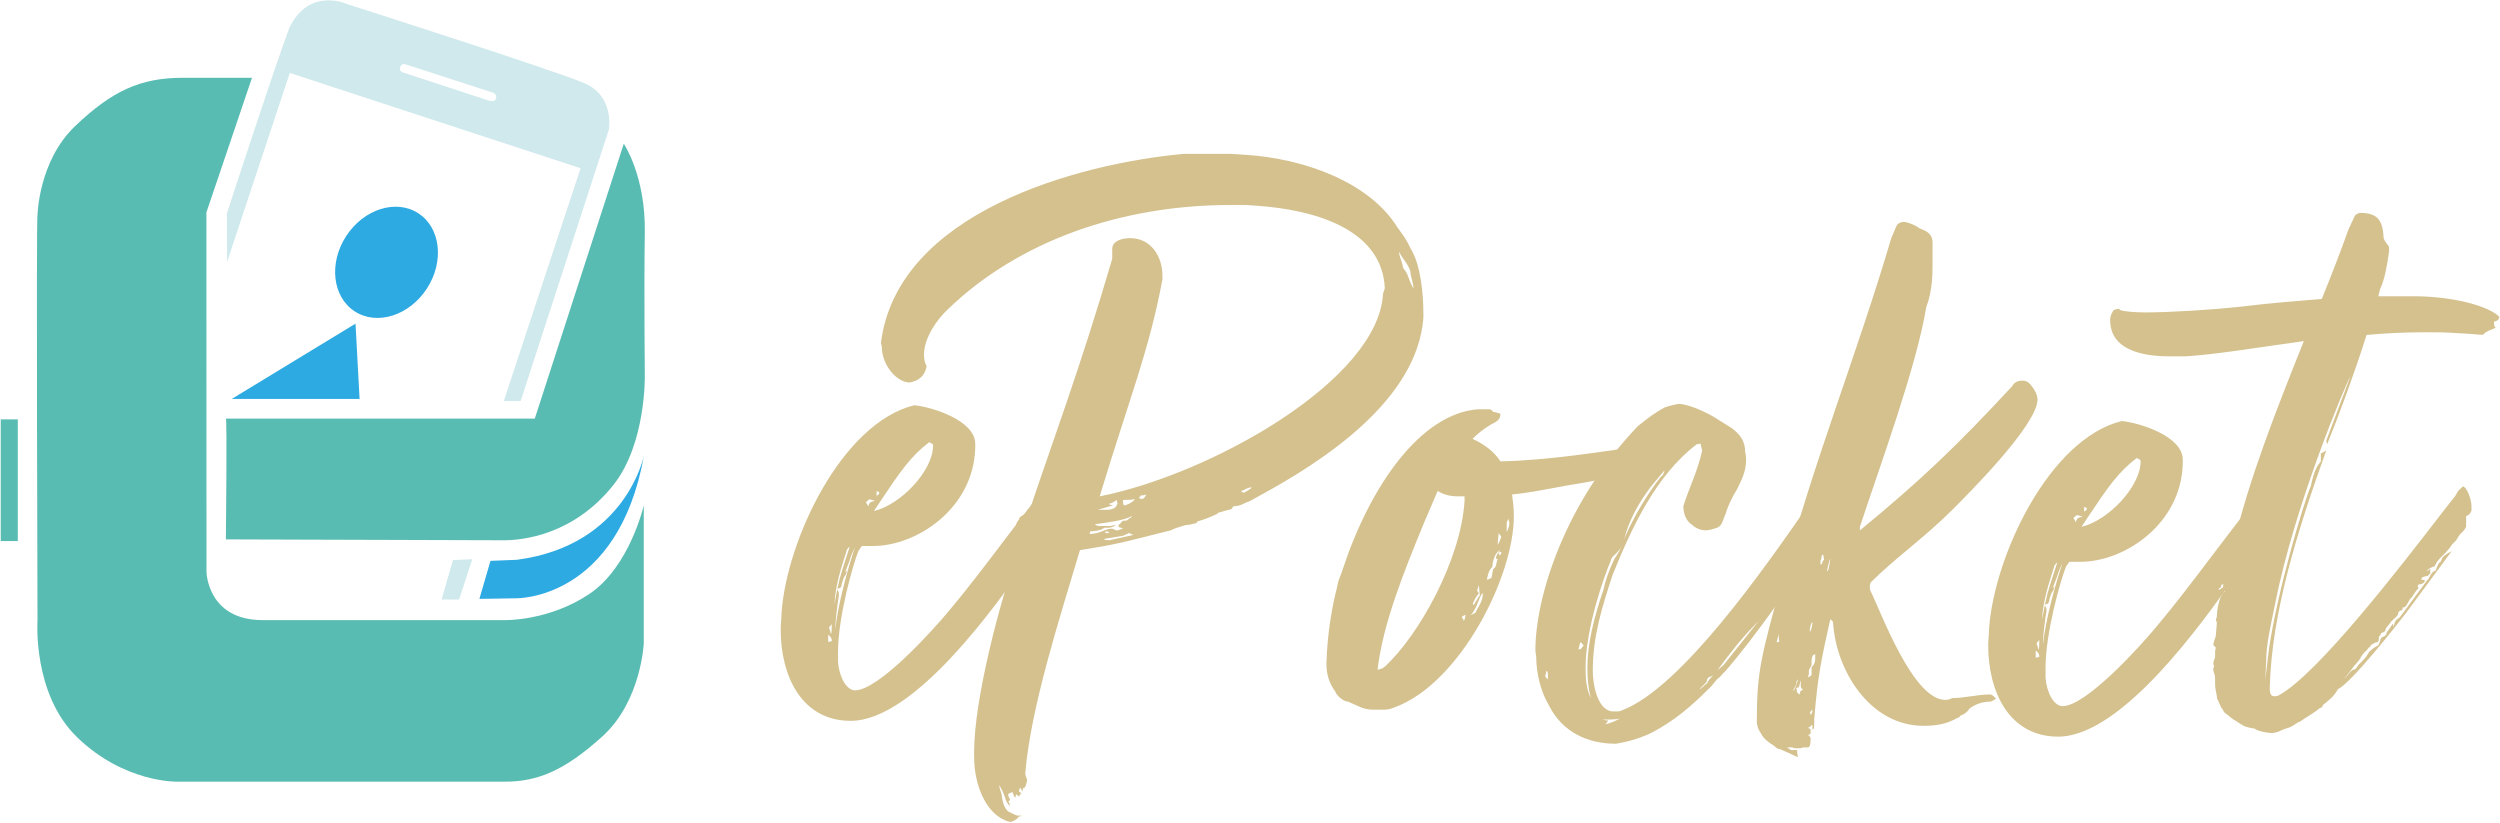
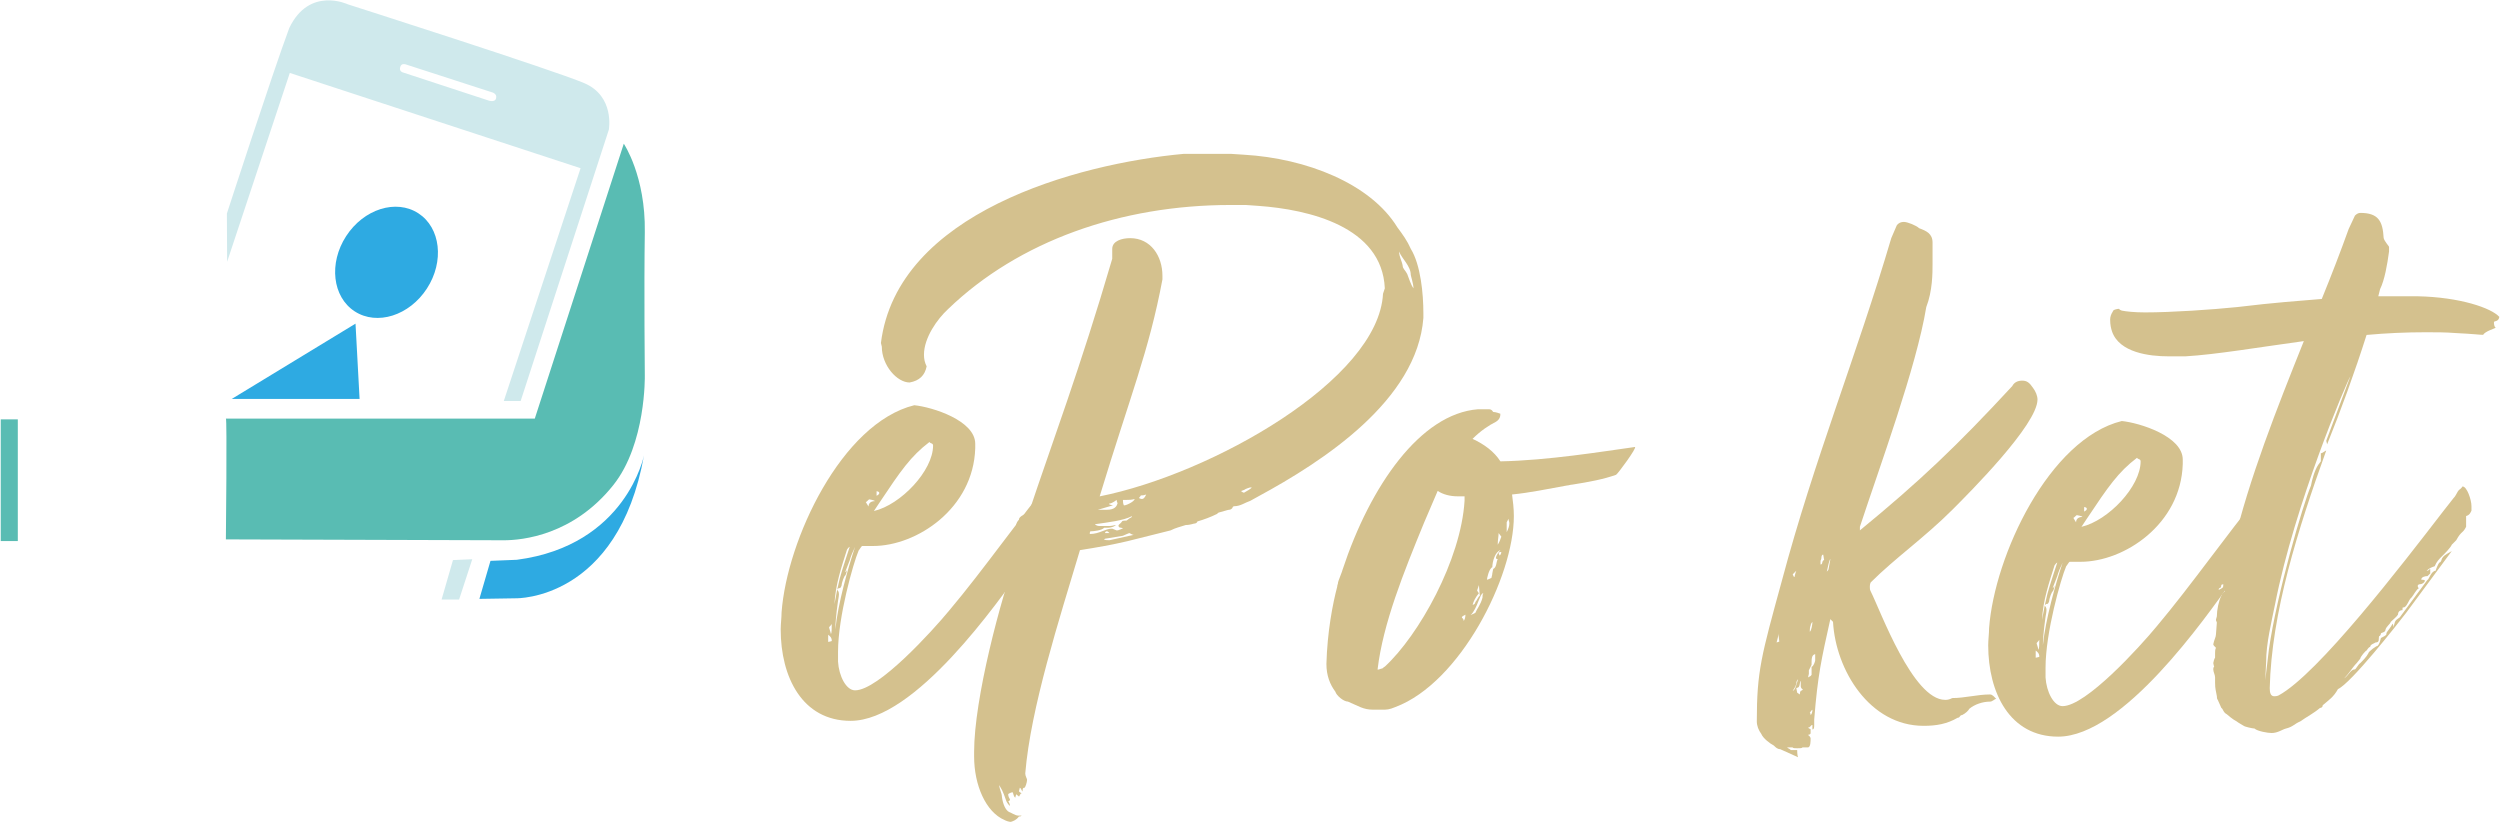
<svg xmlns="http://www.w3.org/2000/svg" version="1.1" id="Capa_1" x="0px" y="0px" viewBox="0 0 848 279" style="enable-background:new 0 0 848 279;" xml:space="preserve">
  <style type="text/css">
	.st0{fill:#2EAAE2;}
	.st1{fill:#59BCB3;}
	.st2{fill:#CFE9EC;}
	.st3{fill:#D4C18E;}
</style>
  <g>
    <ellipse transform="matrix(0.544 -0.839 0.839 0.544 -14.925 150.576)" class="st0" cx="131.14" cy="89.03" rx="19.83" ry="16.33" />
-     <path class="st1" d="M12.72,73.05c0,0,0.3-18.41,12.77-30.29s22.06-16.38,36.57-16.38s23.42,0,23.42,0L70.01,72.05l0.03,121.96   c0,0,0.3,16.33,19.01,16.33s82.4,0,82.4,0s14.85,0.3,28.51-8.91c13.66-9.21,18.41-29.99,18.41-29.99v46.79   c0,0-0.89,19.6-13.96,31.48c-13.07,11.88-22.27,15.44-33.26,15.44s-110.91,0-110.91,0S42.19,265.67,26.08,250   c-15.1-14.69-13.36-39.5-13.36-39.5S12.27,72.61,12.72,73.05z" />
    <rect x="0.25" y="142.25" class="st1" width="5.79" height="41.28" />
    <path class="st2" d="M198.2,28.21c-10.39-4.45-80.18-26.73-80.18-26.73s-13.07-6.24-19.9,8.02c-5.64,15.15-21.16,62.93-21.16,62.93   l0.08,16.37L98.3,24.74l98.63,32.32l-26.04,78.95h5.72l29.92-92.06C206.51,43.95,208.59,32.66,198.2,28.21z M168.26,33.39   c-0.44,1.56-2.81,0.62-2.81,0.62l-28.87-9.47c0,0-1.27-0.33-0.82-1.8c0.36-1.59,2.16-0.8,2.16-0.8l28.9,9.35   C166.81,31.29,168.74,31.7,168.26,33.39z" />
    <path class="st1" d="M76.62,141.99H181.4l30.19-93.25c0,0,7.42,10.99,7.13,29.99s0,48.7,0,48.7s0.45,23.15-10.69,37.12   c-13.56,17.01-30.89,18.71-37.12,18.71s-94.29-0.3-94.29-0.3S77.06,141.54,76.62,141.99z" />
    <polygon class="st2" points="153.65,189.98 160.19,189.69 155.73,203.35 149.79,203.35  " />
    <path class="st0" d="M218.45,154.42c0,0-5.96,30.58-43.12,35.46l-8.96,0.36l-3.76,12.9l12.43-0.2   C175.03,202.94,209.64,203.72,218.45,154.42z" />
    <polygon class="st0" points="120.59,109.78 78.61,135.32 121.97,135.32  " />
  </g>
  <g>
    <path class="st3" d="M345.92,267.2l-0.3,1.22c0,0,0.61,0.61,0.91,0.61c-0.61,0.3-0.61,0.91-0.91,1.22c0-0.3-0.91-0.61-0.91-0.91   c-0.3,0.91-0.3,1.22-0.3,1.22c-0.61-0.3-0.61-1.22-0.91-1.83c-0.61,0-1.52,0.61-1.52,0.61c0,0.91,0.3,1.22,0.61,1.83   c0,0.3-0.3,0.61-0.61,0.61c0.3,0.3,0.61,1.22,0.61,1.52c-0.3,0-0.91-0.91-1.22-1.52c-0.61-1.52-0.91-3.04-2.43-5.47   c0,1.22,0.91,2.74,0.91,3.95c0.3,2.43,1.22,4.56,2.43,5.17c0.3,0,2.13,1.22,3.04,1.22h1.22c-0.3,0.3-0.61,0.3-0.91,0.3   c-0.91,1.22-1.82,1.52-2.74,1.83c-0.61,0-1.52-0.3-2.13-0.61c-6.39-2.74-10.34-11.86-10.34-21.59v-1.52   c0-17.94,8.82-51.4,14.9-68.13c-0.61-0.61-0.91-6.08-0.91-7.3c0.3-0.91,0-2.13,1.22-3.35c0-0.3,0-1.22,3.35-2.43   c7.91-23.72,17.34-48.66,28.29-86.07v-3.35c0-2.74,3.35-3.65,6.08-3.65c7,0,10.95,6.08,10.95,12.77v1.22   c-4.56,24.33-10.95,39.54-21.29,73.6c38.02-7.6,94.59-39.54,96.11-68.74l0.61-1.82c-0.91-20.99-25.85-26.76-42.88-27.98l-4.26-0.3   h-5.17c-37.1,0-71.78,12.17-95.8,35.28c-3.65,3.35-8.21,9.73-8.21,15.51c0,1.52,0.3,2.74,0.91,3.95c-0.61,3.04-2.43,4.87-5.78,5.47   c-4.26,0-9.43-5.78-9.43-12.17l-0.3-1.22c5.47-44.1,66.3-60.83,102.8-64.17h15.81l4.56,0.3c20.99,1.22,42.88,9.73,52.01,24.64   c1.82,2.43,3.35,4.56,4.56,7.3c3.35,5.47,4.26,15.21,4.26,21.9v1.52c-2.13,27.98-34.06,48.66-55.96,60.52l-2.74,1.52   c-1.83,0.61-3.35,1.83-5.47,1.83c-0.3,0-0.61,0.3-0.61,0.61c-0.3,0.3-0.61,0.61-1.22,0.61c-0.3,0-2.13,0.61-3.35,0.91   c-0.3,0-0.61,0.61-0.91,0.61c-1.82,0.91-4.26,1.82-6.39,2.43c-0.3,0.91-1.22,0.61-1.82,0.91c-1.22,0.3-1.83,0.3-2.13,0.3   c-1.83,0.61-3.35,0.91-5.17,1.83l-14.6,3.65c-5.17,1.22-10.34,2.13-16.12,3.04c-7,23.42-16.73,53.53-18.55,75.73   c0,0.91,0.61,1.83,0.61,2.13c0,0.91-0.61,2.74-0.91,2.74c-0.61,0-0.61,0.61-0.61,1.22C346.53,268.42,346.53,267.5,345.92,267.2z    M376.64,178.39c0.61,0,1.52-0.3,1.82-0.3c0,0.3-1.52,0.91-2.43,0.91h-1.52c-0.61,0.91-3.65,1.22-4.56,1.22   c-0.3,0-0.3,0.61-0.3,0.91c3.35,0,5.17-1.82,7.6-1.82l1.52,0.61c0.91,0,1.52-0.61,2.13-0.61c-0.61-0.61-1.22,0-1.52-0.91   c0-0.61,0.61-0.61,1.22-1.52c0-0.3,1.22-0.3,1.52-0.3l1.22-0.91c0.3,0,0.61-0.3,0.61-0.61c-2.74,1.52-8.21,2.13-12.47,2.74   c-0.3,0,0.61,0.61,1.22,0.61H376.64z M377.55,171.4l-5.17,1.52h3.04c2.74,0,3.35-1.22,3.65-2.13c0-0.3-0.3-0.61-0.3-1.22   c0,0-1.52,1.22-2.43,1.22C375.73,171.09,377.25,171.4,377.55,171.4z M384.55,181.43c-0.61,0-1.22-0.61-1.52-0.61   c0,0-1.52,0.61-2.13,0.91l-5.47,0.91c-0.61,0-0.91,0.3-0.91,0.3c0,0.3,1.52,0.3,1.82,0.3L384.55,181.43z M376.34,180.82   c-0.3-0.3-0.61-0.61-0.91-0.61s-0.61,0.3-0.61,0.61H376.34z M382.12,169.57h-1.22c0,0.3,0,1.22,0.3,1.82   c0.3,0.3,3.65-1.22,3.65-2.13C383.94,169.57,382.72,169.57,382.12,169.57z M386.98,168.05c-0.3,0.61-0.61,0.61-0.61,0.91   c0,0,0.61,0.3,0.91,0.3c0.61,0,0.91-0.3,1.52-1.52C387.89,168.05,387.59,168.05,386.98,168.05z M424.39,165.31   c-0.61,0-2.13,0.61-2.43,0.91c-0.3,0-0.61,0.3-0.91,0.3c-0.3,0,0.61,0.61,0.91,0.61C424.7,165.62,424.7,165.31,424.39,165.31z    M478.53,93.23c0-3.04-3.04-5.47-3.95-7.91c0,1.82,0.91,3.04,1.22,4.87c0,0.91,0.91,1.52,1.52,2.74c0.61,1.52,1.22,3.65,2.13,4.87   C479.44,96.27,478.53,93.54,478.53,93.23z" />
    <path class="st3" d="M508.94,156.49c16.12-0.3,34.67-3.35,45.62-4.87c0.91,0-5.78,9.12-6.39,9.43c-4.26,1.52-9.12,2.43-14.9,3.34   c-0.61,0-1.22,0.3-1.83,0.3c-6.69,1.22-12.47,2.43-18.55,3.04c0.3,2.13,0.61,4.87,0.61,7.3c0,20.68-18.25,56.57-40.15,64.78   c-2.13,0.91-3.04,0.91-4.26,0.91h-3.35c-3.35,0-4.87-1.22-8.52-2.74c-1.52,0-3.95-2.13-4.26-3.35c-1.82-2.43-3.04-5.47-3.04-9.43   c0.3-10.95,2.13-20.38,3.65-26.16c0-0.61,0.3-0.91,0.3-1.52c0-0.3,1.52-3.95,1.52-4.26c9.43-28.59,26.46-52.92,45.93-54.44h3.35   c0.91,0,1.22,0,1.82,0.91c0.91,0,2.43,0.61,2.43,0.61c0,0.61,0,1.82-1.52,2.74c-2.43,1.22-5.17,3.04-7.91,5.78   C503.47,150.71,506.81,153.15,508.94,156.49z M496.78,168.35h-2.43c-2.43,0-4.87-0.61-6.69-1.83l-4.56,10.65   c-7,17.03-13.99,34.37-15.82,49.88c0,0.3,1.22-0.3,1.52-0.3c0.3,0,0.61-0.61,0.91-0.61c11.56-10.64,25.85-36.19,27.07-56.27V168.35   z M497.08,208.5c-0.61,0.3-1.22,0.61-1.22,0.91c0,0.3,0.61,0.3,0.61,1.22C496.78,210.33,497.08,209.41,497.08,208.5z    M502.25,202.11l-0.91,2.13c-0.3,0.91-1.52,3.65-2.43,4.26c-0.3,0.3,1.52-0.61,1.52-0.61c0.61-1.52,1.82-2.74,2.43-5.17   c0-0.3,0-1.22,0.3-1.52C502.86,201.2,502.56,201.51,502.25,202.11z M501.04,200.29c0,0,0.3,0.61,0.61,0.91   c-1.22,1.52-1.82,2.74-2.13,3.95c0.3,0,0.91-0.3,0.91-0.91c0.61-0.61,0.91-1.83,1.52-2.13l-0.3-3.65L501.04,200.29z M508.03,189.64   c-0.3,0-0.61,0-0.61-0.61c0.3-0.91,0.91-1.83,1.52-2.43c-1.83,0.61-2.74,3.95-2.74,5.78c-1.22,0.61-1.83,3.95-1.83,4.26   c0.3,0,1.52-0.61,1.52-0.61c0-0.3,0.3-0.91,0.3-1.52c0-0.3,0.3-1.22,0.3-1.52C507.73,192.38,507.42,190.86,508.03,189.64z    M508.33,180.82c0,1.22-0.3,2.13-0.3,3.95c0.61-0.91,0.91-1.83,1.22-2.74L508.33,180.82z M508.33,187.52c0,0.3,0.3,0.61,0.3,0.91   c0.61-0.3,0.61-1.22,0.61-1.22C508.64,187.21,508.33,187.52,508.33,187.52z M511.07,177.17v3.35c0.61-1.22,0.91-2.13,0.91-3.04   c0-0.61-0.3-0.91-0.3-1.52L511.07,177.17z" />
-     <path class="st3" d="M616.3,179.3l3.04-3.35v1.52c-6.69,14.9-25.24,40.15-34.37,50.49c0-0.3-1.83,2.13-1.83,1.82   c-1.52,1.22-2.13,2.74-3.65,3.95c-5.47,5.47-11.56,10.95-20.07,15.21c0,0-4.56,2.13-9.73,3.04l-1.52,0.3   c-9.73,0-18.25-3.95-22.81-13.08c-2.74-4.56-4.26-10.95-4.26-16.12l-0.3-2.43c0-18.25,10.04-50.18,34.67-76.03   c3.35-2.74,5.78-4.56,9.12-6.39c1.52-0.61,4.56-1.22,4.87-1.22c3.65,0,10.95,3.65,13.08,5.17l4.87,3.04   c2.74,2.13,4.56,4.26,4.56,8.21c0.3,0.91,0.3,1.82,0.3,2.74c0,3.65-1.52,6.69-3.04,9.73c-1.83,3.04-3.04,5.47-3.95,8.52   c-0.91,1.82-0.91,3.65-2.74,4.56c-0.91,0.3-2.74,0.91-3.95,0.91c-1.52,0-3.35-0.61-4.56-1.83c-2.13-1.22-3.04-3.95-3.04-6.39   c2.13-6.69,4.87-11.86,6.39-18.86l-0.61-2.43c-0.3,0.3-0.91,0.3-1.22,0.3c-13.99,10.64-22.2,28.59-28.59,44.4   c-3.35,10.34-6.69,20.38-6.69,32.54c0,4.26,1.52,13.69,7,13.69h1.22c0.3,0,0.91,0,1.52-0.3c20.38-7.6,48.97-48.97,63.57-69.95v2.43   l-2.43,4.56l4.26-4.87c0.3,0,1.52-1.22,2.13-1.22l-4.87,8.21c1.22-1.52,2.13-1.82,2.13-1.82c0.61-1.52,1.22-1.52,3.95-3.95   L616.3,179.3z M524.45,227.66c0,1.22-0.3,1.22-0.3,1.52c0,0.3,0.3,0.91,0.91,1.22C525.06,227.97,525.06,227.66,524.45,227.66z    M536.31,220.06c0,0,0.61-0.91,0.91-1.22c-0.91-0.3-0.3-0.91-1.22-0.91l-0.61,2.43L536.31,220.06z M550,185.39   c-1.52,2.74-3.34,3.04-3.65,4.87c-2.13,4.87-8.52,22.81-8.52,36.19c0,3.95,0.3,7.6,1.83,10.34c-0.91-3.04-1.22-6.69-1.22-10.34   c0-7.91,2.13-16.73,5.47-26.46c0.61-3.04,1.82-6.39,3.65-10.34C547.57,189.64,549.09,187.52,550,185.39z M545.44,244.39   c-0.3,0.91-0.91,1.22-1.22,1.22c1.52,0,3.35-0.91,5.17-1.82c-1.83,0.3-3.65,0.3-5.78,0.3   C543.61,244.08,544.53,244.39,545.44,244.39z M550.91,182.95l0.61-1.52c2.74-6.08,6.69-13.08,11.86-19.77   c0.61,0,1.22-1.82,1.22-2.13l-4.56,5.47C556.08,170.18,552.43,176.57,550.91,182.95z M578.89,231.31l-2.43,2.43   c0.61,0,2.13-1.83,2.74-2.13c0-0.61,1.22-1.83,1.83-2.43c-0.3,0-0.61,0.3-1.52,0.61C579.2,230.09,578.89,230.7,578.89,231.31z    M596.53,210.63c-5.78,5.78-9.73,10.95-13.99,16.73l2.13-1.83L596.53,210.63z" />
    <path class="st3" d="M691.12,135.51c0,8.52-23.11,31.63-28.89,37.41c-9.43,9.43-19.46,16.42-27.68,24.63   c-0.3,0.61-0.3,1.22-0.3,1.52c0,0.61,0,0.91,0.3,1.52c3.35,6.69,14.29,36.8,25.24,36.8c0.61,0,1.22,0,2.43-0.61   c4.26,0,8.52-1.22,12.77-1.22c0.91,0,1.52,0.91,2.13,1.52c-0.61,0-1.22,0.91-2.13,0.91c-2.43,0-5.17,0.91-7,2.43   c-0.3,0.61-1.22,1.52-2.43,2.13c-0.91,0-0.61,0.91-1.52,0.91c-3.65,2.13-7.3,2.74-11.56,2.74c-18.25,0-29.81-18.86-30.72-35.28   l-0.91-0.91c-3.04,13.69-4.26,18.86-5.47,34.06v1.83c0,0.61,0,1.52-0.61,1.52v-1.52c-0.61,0-0.61,0.91-1.52,0.91   c0.3,0.3,1.22,0.61,0.91,0.61v1.22c0,0.61-0.91,0.61-0.91,0.61c0.91,0.61,0.91,1.22,0.91,1.22c0,0.91,0,3.04-0.91,3.04h-1.82   c-0.3,0.3-0.61,0.3-1.83,0.3c-0.61,0-1.52,0-1.52-0.3h-1.83c0,0.3,0.61,0.3,1.22,0.91h2.13c0,0,0,1.83,0.3,2.43l-6.08-2.74   c-0.91,0-1.52-0.61-2.13-1.22c-1.22-0.61-3.65-2.43-4.26-3.95c-0.91-1.22-1.52-2.74-1.52-4.26c0-17.03,1.52-22.2,8.52-47.75   c10.95-41.06,25.24-76.03,37.1-116.18l1.83-4.26c0.61-0.91,1.52-1.22,2.43-1.22c1.22,0,4.26,1.22,5.17,2.13   c2.43,0.91,4.56,1.83,4.56,4.87v7.3c0,3.04,0,9.12-2.13,14.6c-3.35,20.38-15.82,54.14-22.51,74.51v1.22   c20.38-16.73,32.85-28.59,51.7-48.97c0.61-1.22,1.83-1.82,3.35-1.82s2.43,0.61,3.65,2.43   C690.51,132.77,691.12,134.29,691.12,135.51z M603.23,214.89c0,0.61,0,0.91-0.61,3.04l0.91-0.3L603.23,214.89z M608.09,194.81   c0.3,0.61,0.3,0.91,0.61,0.91c0,0,0.3-1.52,0.61-2.13L608.09,194.81z M609.92,230.4c-0.3,0.3-0.61,0.61-0.61,1.52   c-0.3,1.22-0.91,1.83-1.22,2.43C609,234.05,609.31,232.22,609.92,230.4z M609.31,233.44l0.3,1.52l0.91,0.61c0-0.3,0-0.91,0.3-1.22   c0,0,0.91-0.3,0.61-0.61c-0.3,0-0.61-0.61-0.61-0.91v-1.83c-0.3,0-0.3,1.52-0.61,1.83C610.22,233.14,609.92,233.14,609.31,233.44z    M615.7,221.88c-1.22,0.3-1.22,1.52-1.22,3.65l-0.91,1.83v1.22l-0.3,1.22c0.3-0.3,0.91-0.3,1.22-0.91c0-0.91,0-1.82,0-2.74   c0.61,0,1.22-1.82,1.22-2.13V221.88z M614.78,210.93c-0.61,0.61-0.61,1.22-0.61,1.22c-0.3,0.61-0.3,1.83-0.3,2.13   C614.48,213.98,614.78,211.54,614.78,210.93z M614.78,240.74c-0.61,0.3-0.61,0.91-0.91,0.91c0,0,0.3,0.3,0.3,0.91   C614.48,242.26,614.78,241.65,614.78,240.74z M617.52,190.25v1.22c0.91,0,0.3-1.22,1.22-1.52l-0.3-1.82   c-0.61,0-0.61,0.91-0.61,0.91C617.82,189.95,617.52,189.95,617.52,190.25z M620.87,189.64c-0.3,0-0.91,2.74-1.22,4.26   c0.3-0.3,0.61-0.61,0.61-0.91L620.87,189.64z" />
    <path class="st3" d="M766.24,175.05l-0.91,1.52c0,2.13,0.3,5.17,0.61,4.87c-0.3,0.3-0.61,0.91-0.91,1.52   c0,0.61-0.61,0.61-0.61,1.52c1.22-1.22,3.95-7.3,5.47-7.3c0.61,0-4.87,8.82-5.47,9.43l-7.3,10.34c-9.12,12.77-37.1,52.92-59,52.92   c-16.42,0-23.72-14.9-23.72-31.02c0-1.83,0.3-3.95,0.3-5.78c1.83-24.63,20.38-64.17,45.01-70.26c6.08,0.61,20.68,5.17,20.68,13.08   v1.52c-0.61,20.38-19.77,33.15-34.67,33.15h-3.65c-0.3,0-0.91,1.22-1.22,1.52c-1.82,4.26-7,22.51-7,34.37v3.34   c0.3,4.87,2.74,9.73,5.78,9.73c7.91,0,26.16-20.07,31.93-27.07c11.56-13.69,25.24-33.15,33.76-43.19V172l1.22-1.52   c0.3-0.61-0.3,0.91-0.3,1.83c0,0-0.91,0.91-1.52,1.82C765.33,174.44,766.24,175.05,766.24,175.05z M690.51,220.67v2.43   c0.3,0,1.22-0.3,1.22-0.3C691.73,222.19,691.73,221.58,690.51,220.67z M690.82,218.23c0.61,1.82,0.61,2.13,0.61,2.13   c0.3,0,0.3-2.13,0.3-3.35C691.43,217.62,690.82,217.93,690.82,218.23z M692.95,218.84c0.91-8.82,4.26-20.68,6.69-27.98   c-0.61,1.22-1.52,3.35-1.82,4.56l-1.52,3.95c0,0.3,0.61-0.61,0.61-0.61s-0.3,1.52-0.61,1.82c-0.3,0-1.22,2.43-1.22,3.35   c0,0-0.3,0.91-0.61,0.91c-0.3,0-0.61,0-0.91,0.61l0.91-3.95c0.61-2.43,3.35-10.65,3.35-10.65c-0.3,0-0.91,0.91-0.91,0.91   c-1.82,5.78-3.95,11.86-4.26,18.55l0.91-4.87c0.3,0.3,0.61,0.61,0.61,1.52c0,0.61-0.3,2.13-0.3,2.13S692.95,215.19,692.95,218.84z    M706.33,175.35c0-0.3-1.83-0.61-1.83-0.61c-0.3,0-0.91,0.91-1.22,0.91l0.91,1.52C704.2,176.57,704.5,175.35,706.33,175.35z    M707.85,175.96l-1.82,2.74c9.12-2.13,20.07-13.69,20.07-22.2c0-0.91-0.91-0.61-1.22-1.22   C718.49,160.14,715.15,165.01,707.85,175.96z M707.85,172.61c0-0.61-0.91-0.61-0.91-0.61v1.52   C707.55,173.22,707.85,172.92,707.85,172.61z M753.17,199.38c-0.3,0-0.61,0.3-0.61,0.61c0,0.3,2.13-0.91,2.13-1.83   c-1.22,0-1.22,0.3-1.22,0.3C753.47,199.07,753.17,199.38,753.17,199.38z" />
    <path class="st3" d="M822.81,112.7c-6.69,0-13.38,0.3-20.07,0.91c-3.95,12.47-8.82,25.85-13.38,37.11l-0.3-1.22l8.21-21.9   c-1.22,1.83-18.86,43.19-25.55,77.25c-1.22,6.08-3.04,13.38-3.04,19.46l-0.3,6.39l1.22-10.34c2.74-19.16,11.56-49.27,14.29-55.66   c0.3-1.83,1.22-5.17,2.43-7l0.91-1.22v-2.74c0.61,0,1.52-0.91,1.82-0.91c-9.73,27.07-18.55,55.05-19.16,80.6   c0,1.52,0.3,2.74,1.52,2.74c0.3,0,0.91,0,1.52-0.3c13.38-7.3,41.67-44.1,55.96-62.65l3.34-4.26c0.91-0.91,1.22-2.13,1.83-2.74   c0.91-0.61,1.22-1.22,1.22-1.22c1.52,0,3.04,4.56,3.04,6.69v1.52c-0.3,0.61-0.61,1.52-1.82,1.83v3.65   c-1.22,2.43-1.52,1.22-3.35,4.56l-1.52,1.52c-0.3,0.91-2.43,3.04-3.35,3.95c-0.91,0.91-1.83,1.83-2.43,3.35   c-0.91,0.3-1.82,0.61-2.74,1.52c0.91,0,0.91-0.61,1.22-0.61v1.52l-0.91,0.91c-0.91,0-2.13,0.3-2.13,1.22c1.22,0,1.22,0.3,1.22,0.3   c0,0.61-0.91,1.22-1.52,1.22s-0.91,0.3-0.91,0.61c0,0.3,0.3,0.61,0.3,0.91c-0.61,0-1.82,2.43-2.43,3.04   c-0.91,0.61-1.52,3.35-2.74,3.35c-0.3-0.3-0.3,0.61-0.3,0.91c-1.22,0-1.52,0.91-1.52,1.52c-0.61,0.91-1.52,1.52-2.43,2.43   c-0.3,0.91-1.52,1.52-1.83,2.74c0,0.91-1.52,0.91-1.52,1.22s-0.3,0.91-0.61,0.91c-0.3,0.91,0.3,2.13-1.22,2.13   c-0.3,0.3-1.82,0.61-1.82,1.52c-0.3,0-0.61,0.3-1.22,1.22c-0.3,0-2.13,2.13-2.13,2.74l-1.22,1.52c-1.52,1.52-2.43,3.35-4.26,5.17   c1.52-0.91,2.13-3.04,3.65-3.04c0.3,0,1.22-1.83,1.83-2.13c0.91-0.91,2.13-2.13,2.74-3.34c0-0.61,3.04-2.74,3.04-2.43   c0.91-0.91,0.91-1.82,1.22-2.74c0.61-0.3,1.83-0.91,1.83-1.22c0-0.61,0.3-0.91,0.3-0.91c0.61-0.91,1.22-1.52,1.83-2.74   c0.3,0.61,0.3,0.91,0.3,1.22c0.61-2.13,0.3-2.13,2.13-3.35l9.43-12.77c0.3,0.3,1.22-3.04,2.74-3.04c0-0.3,0.91-2.43,1.22-2.74   c0.91-0.3,0.61-1.22,1.22-1.82c0.61-0.91,2.13-1.52,3.04-2.13l-15.51,20.99c-3.04,3.95-18.55,23.72-23.11,25.85   c-1.52,2.74-3.04,3.65-5.17,5.47c0,0.91-0.91,0.91-0.91,0.91c-2.13,1.83-4.56,3.04-6.69,4.56c-2.13,0.91-2.43,1.83-4.87,2.43   c-1.22,0.3-2.74,1.52-4.87,1.52c-1.22,0-4.87-0.61-5.78-1.52c-0.61,0-3.34-0.61-3.65-0.91c0,0-2.13-1.22-2.43-1.52   c-1.22-0.61-3.04-2.13-3.35-2.43c-1.22-0.61-1.22-1.82-1.83-2.13l-1.22-2.74c-0.3-0.3-0.3-0.91-0.3-1.22   c-0.3-1.83-0.61-2.43-0.61-4.56v-1.83c0-0.91-0.61-1.82-0.61-2.74c0-0.3,0-0.61,0.3-0.91c0,0-0.3-0.91-0.3-1.22   c0,0,0.3-1.52,0.61-1.82v-1.52c0-0.61,0-1.22,0.3-1.83c-0.61-0.61-0.91-0.91-0.91-1.22c0.3-1.52,0.91-2.43,0.91-3.35l0.3-3.95   c0-0.3-0.3-0.61-0.3-0.91c0,0,0-0.3,0.3-1.22c0-2.13,0.61-5.17,1.52-7c0.3-0.61,0.3-0.91,1.22-1.52l-0.61-1.22   c0-1.52,0.3-2.43,0.61-3.35c0.61-0.91,0.91-2.74,0.91-4.26v-1.52c0.3-1.52,1.52-3.35,1.83-4.87c5.47-23.12,14.9-46.84,24.03-69.65   c-15.51,2.13-29.8,4.56-40.15,5.17h-5.78c-6.39,0-16.73-1.22-19.16-8.52c-0.3-0.91-0.61-2.13-0.61-3.95c0-0.91,0.3-1.83,0.91-2.74   c0-0.61,1.52-0.91,2.13-0.91c0,0,0,0.3,0.91,0.61c1.52,0.3,4.26,0.61,7.91,0.61c8.82,0,22.51-0.91,31.33-1.82   c12.47-1.52,21.29-2.13,28.59-2.74c3.35-8.21,6.39-16.12,9.12-23.72l2.13-4.56c0.61-0.61,1.22-0.91,1.83-0.91   c6.08,0,7.6,2.74,7.91,8.52c0.3,1.22,1.83,2.74,1.83,3.04v1.52c-0.61,4.56-1.52,9.73-3.04,12.77l-0.61,2.43h13.38   c14.29,0.3,24.94,3.95,27.68,7c-0.3,1.82-1.83,1.22-1.83,1.82c0,0.3,0,1.52,0.61,1.83c-0.3,0.3-3.65,1.22-4.26,2.43   c-1.22,0-3.04-0.3-9.43-0.61C829.51,112.7,826.46,112.7,822.81,112.7z" />
  </g>
  <g>
    <g>
      <path class="st3" d="M356.65,169.69l-0.91,1.52c0,2.13,0.3,5.17,0.61,4.87c-0.3,0.3-0.61,0.91-0.91,1.52    c0,0.61-0.61,0.61-0.61,1.52c1.22-1.22,3.95-7.3,5.47-7.3c0.61,0-4.87,8.82-5.47,9.43l-7.3,10.34c-9.12,12.77-37.1,52.92-59,52.92    c-16.42,0-23.72-14.9-23.72-31.02c0-1.83,0.3-3.95,0.3-5.78c1.82-24.63,20.38-64.17,45.01-70.26c6.08,0.61,20.68,5.17,20.68,13.08    v1.52c-0.61,20.38-19.77,33.15-34.67,33.15h-3.65c-0.3,0-0.91,1.22-1.22,1.52c-1.83,4.26-7,22.51-7,34.37v3.34    c0.3,4.87,2.74,9.73,5.78,9.73c7.91,0,26.16-20.07,31.93-27.07c11.56-13.69,25.24-33.15,33.76-43.19v2.74l1.22-1.52    c0.3-0.61-0.3,0.91-0.3,1.83c0,0-0.91,0.91-1.52,1.82C355.73,169.08,356.65,169.69,356.65,169.69z M280.92,215.31v2.43    c0.3,0,1.22-0.3,1.22-0.3C282.13,216.83,282.13,216.22,280.92,215.31z M281.22,212.87c0.61,1.82,0.61,2.13,0.61,2.13    c0.3,0,0.3-2.13,0.3-3.35C281.83,212.27,281.22,212.57,281.22,212.87z M283.35,213.48c0.91-8.82,4.26-20.68,6.69-27.98    c-0.61,1.22-1.52,3.35-1.82,4.56l-1.52,3.95c0,0.3,0.61-0.61,0.61-0.61s-0.3,1.52-0.61,1.82c-0.3,0-1.22,2.43-1.22,3.35    c0,0-0.3,0.91-0.61,0.91s-0.61,0-0.91,0.61l0.91-3.95c0.61-2.43,3.35-10.65,3.35-10.65c-0.3,0-0.91,0.91-0.91,0.91    c-1.82,5.78-3.95,11.86-4.26,18.55l0.91-4.87c0.3,0.3,0.61,0.61,0.61,1.52c0,0.61-0.3,2.13-0.3,2.13S283.35,209.83,283.35,213.48z     M296.73,169.99c0-0.3-1.83-0.61-1.83-0.61c-0.3,0-0.91,0.91-1.22,0.91l0.91,1.52C294.6,171.21,294.91,169.99,296.73,169.99z     M298.25,170.6l-1.82,2.74c9.12-2.13,20.07-13.69,20.07-22.2c0-0.91-0.91-0.61-1.22-1.22C308.9,154.78,305.55,159.65,298.25,170.6    z M298.25,167.25c0-0.61-0.91-0.61-0.91-0.61v1.52C297.95,167.86,298.25,167.56,298.25,167.25z M343.57,194.02    c-0.3,0-0.61,0.3-0.61,0.61c0,0.3,2.13-0.91,2.13-1.83c-1.22,0-1.22,0.3-1.22,0.3C343.87,193.71,343.57,194.02,343.57,194.02z" />
    </g>
  </g>
</svg>